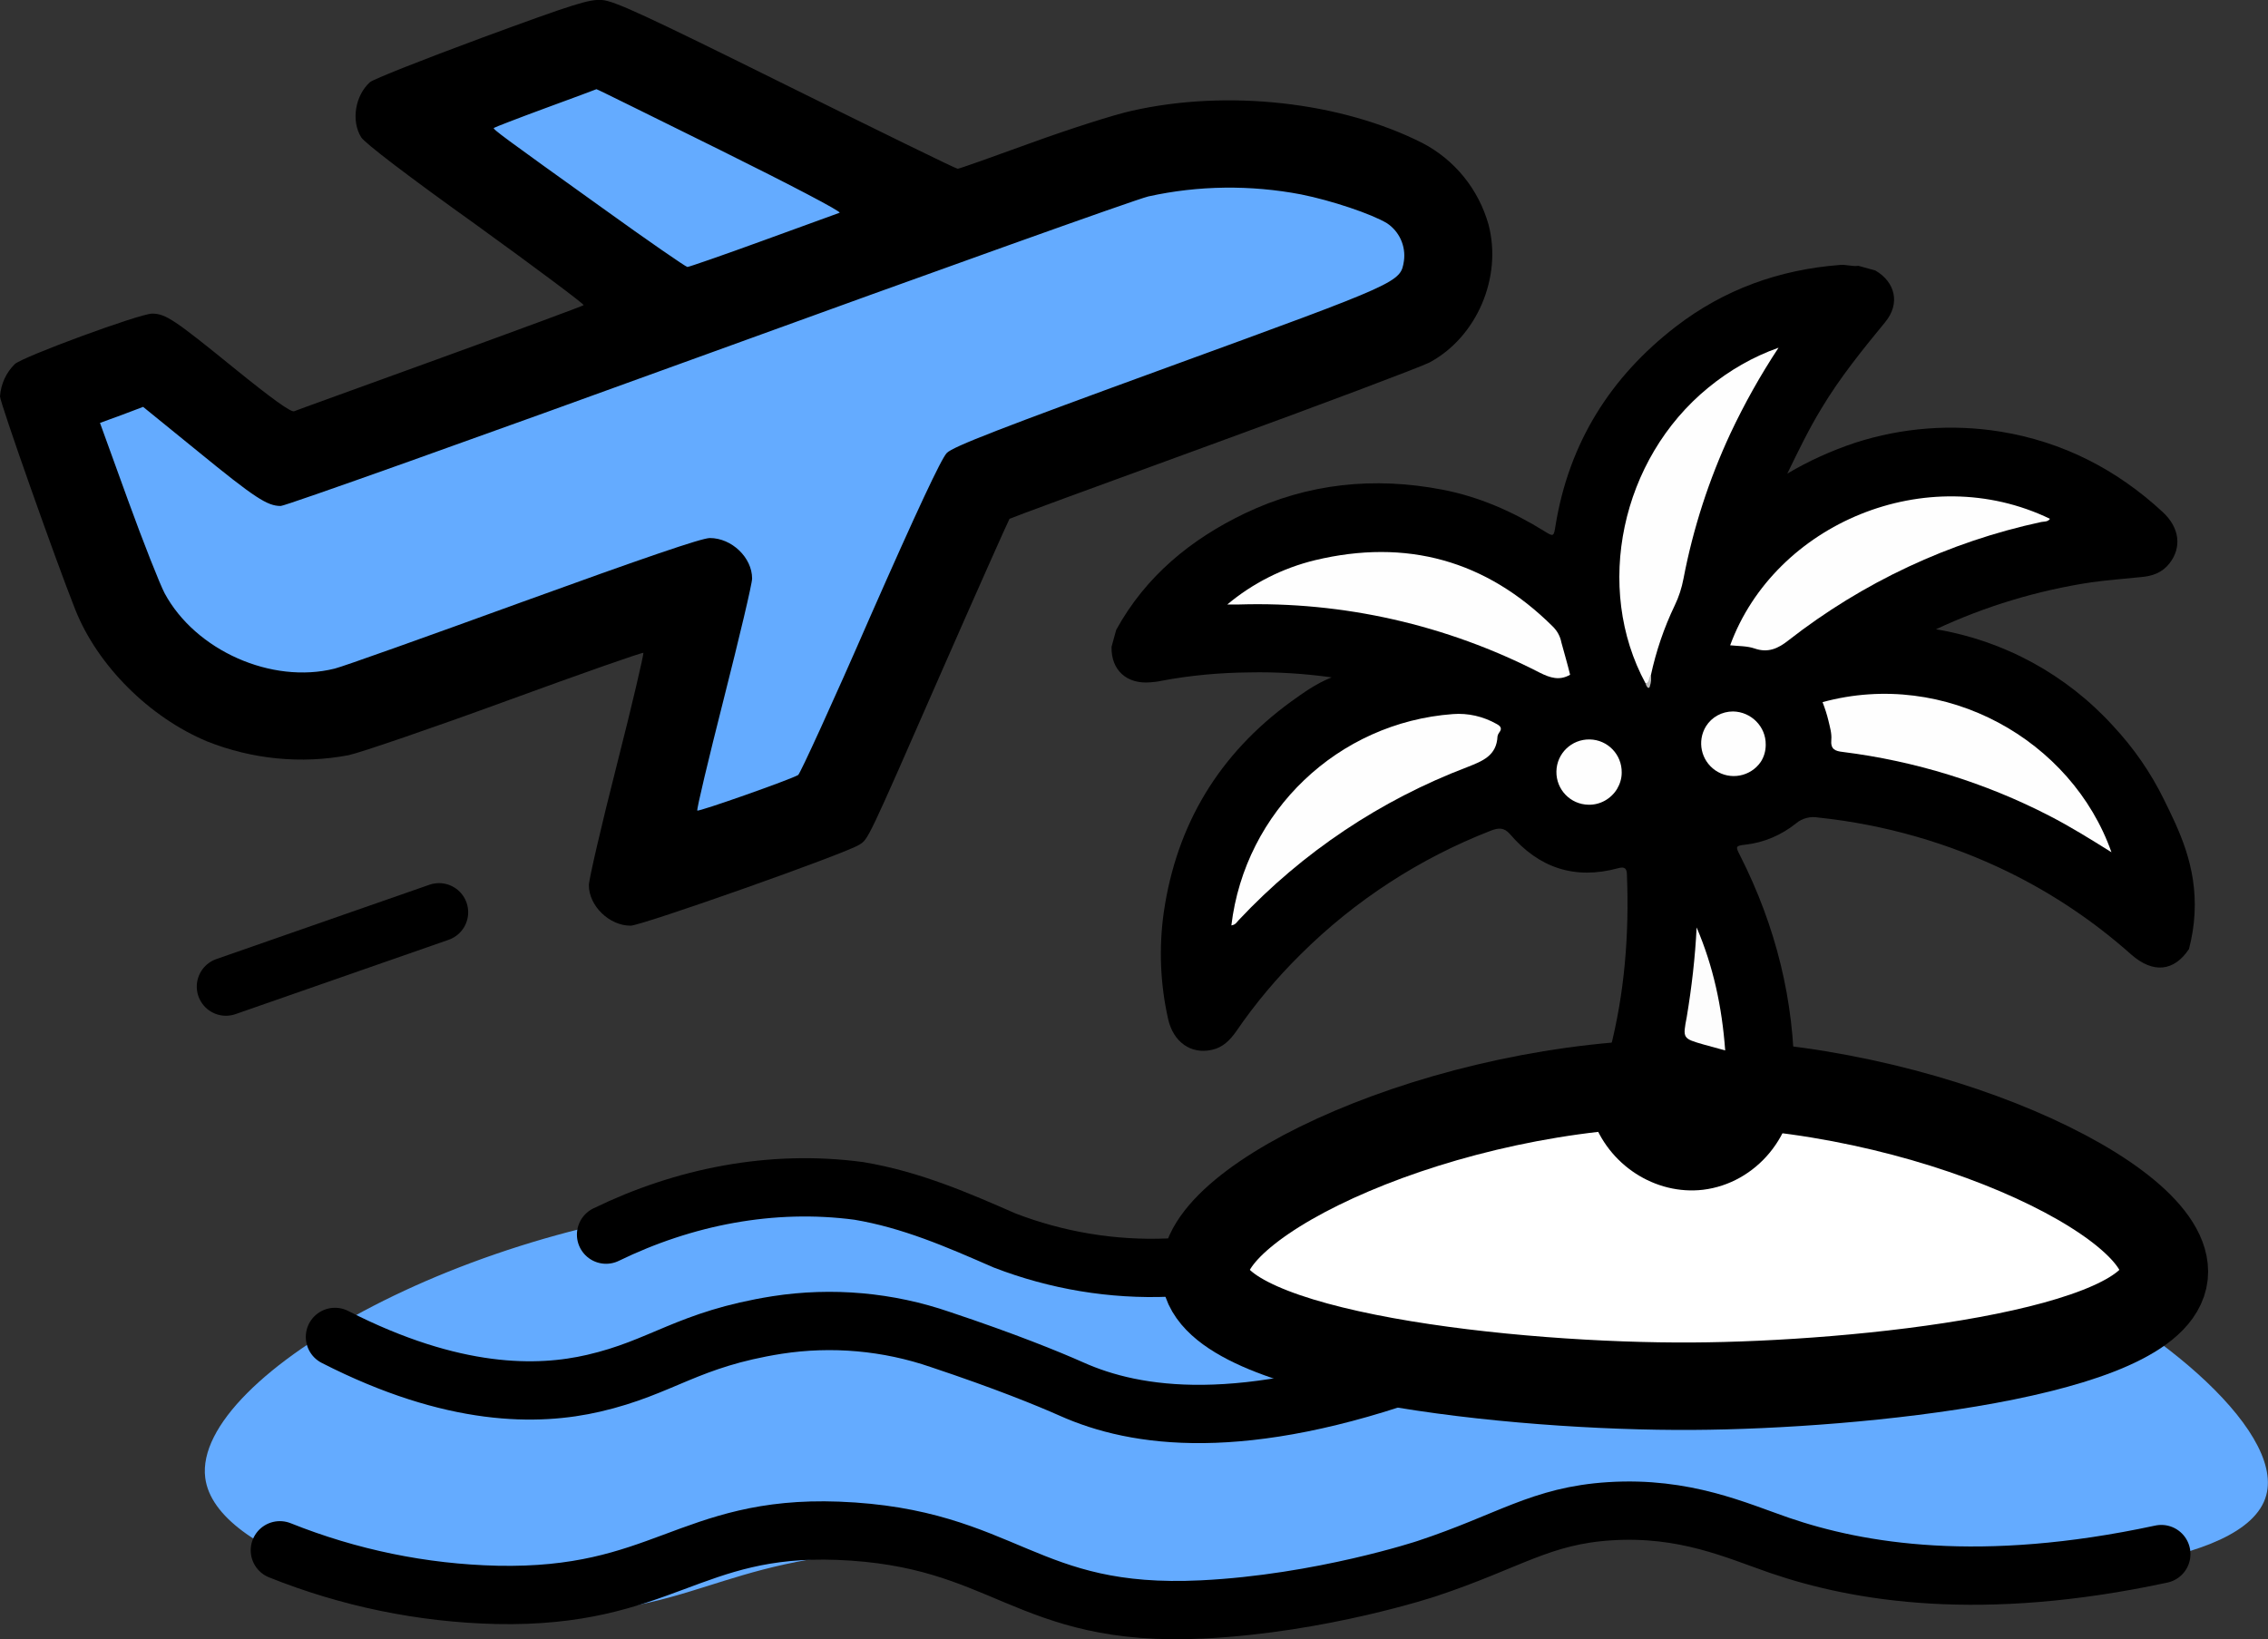
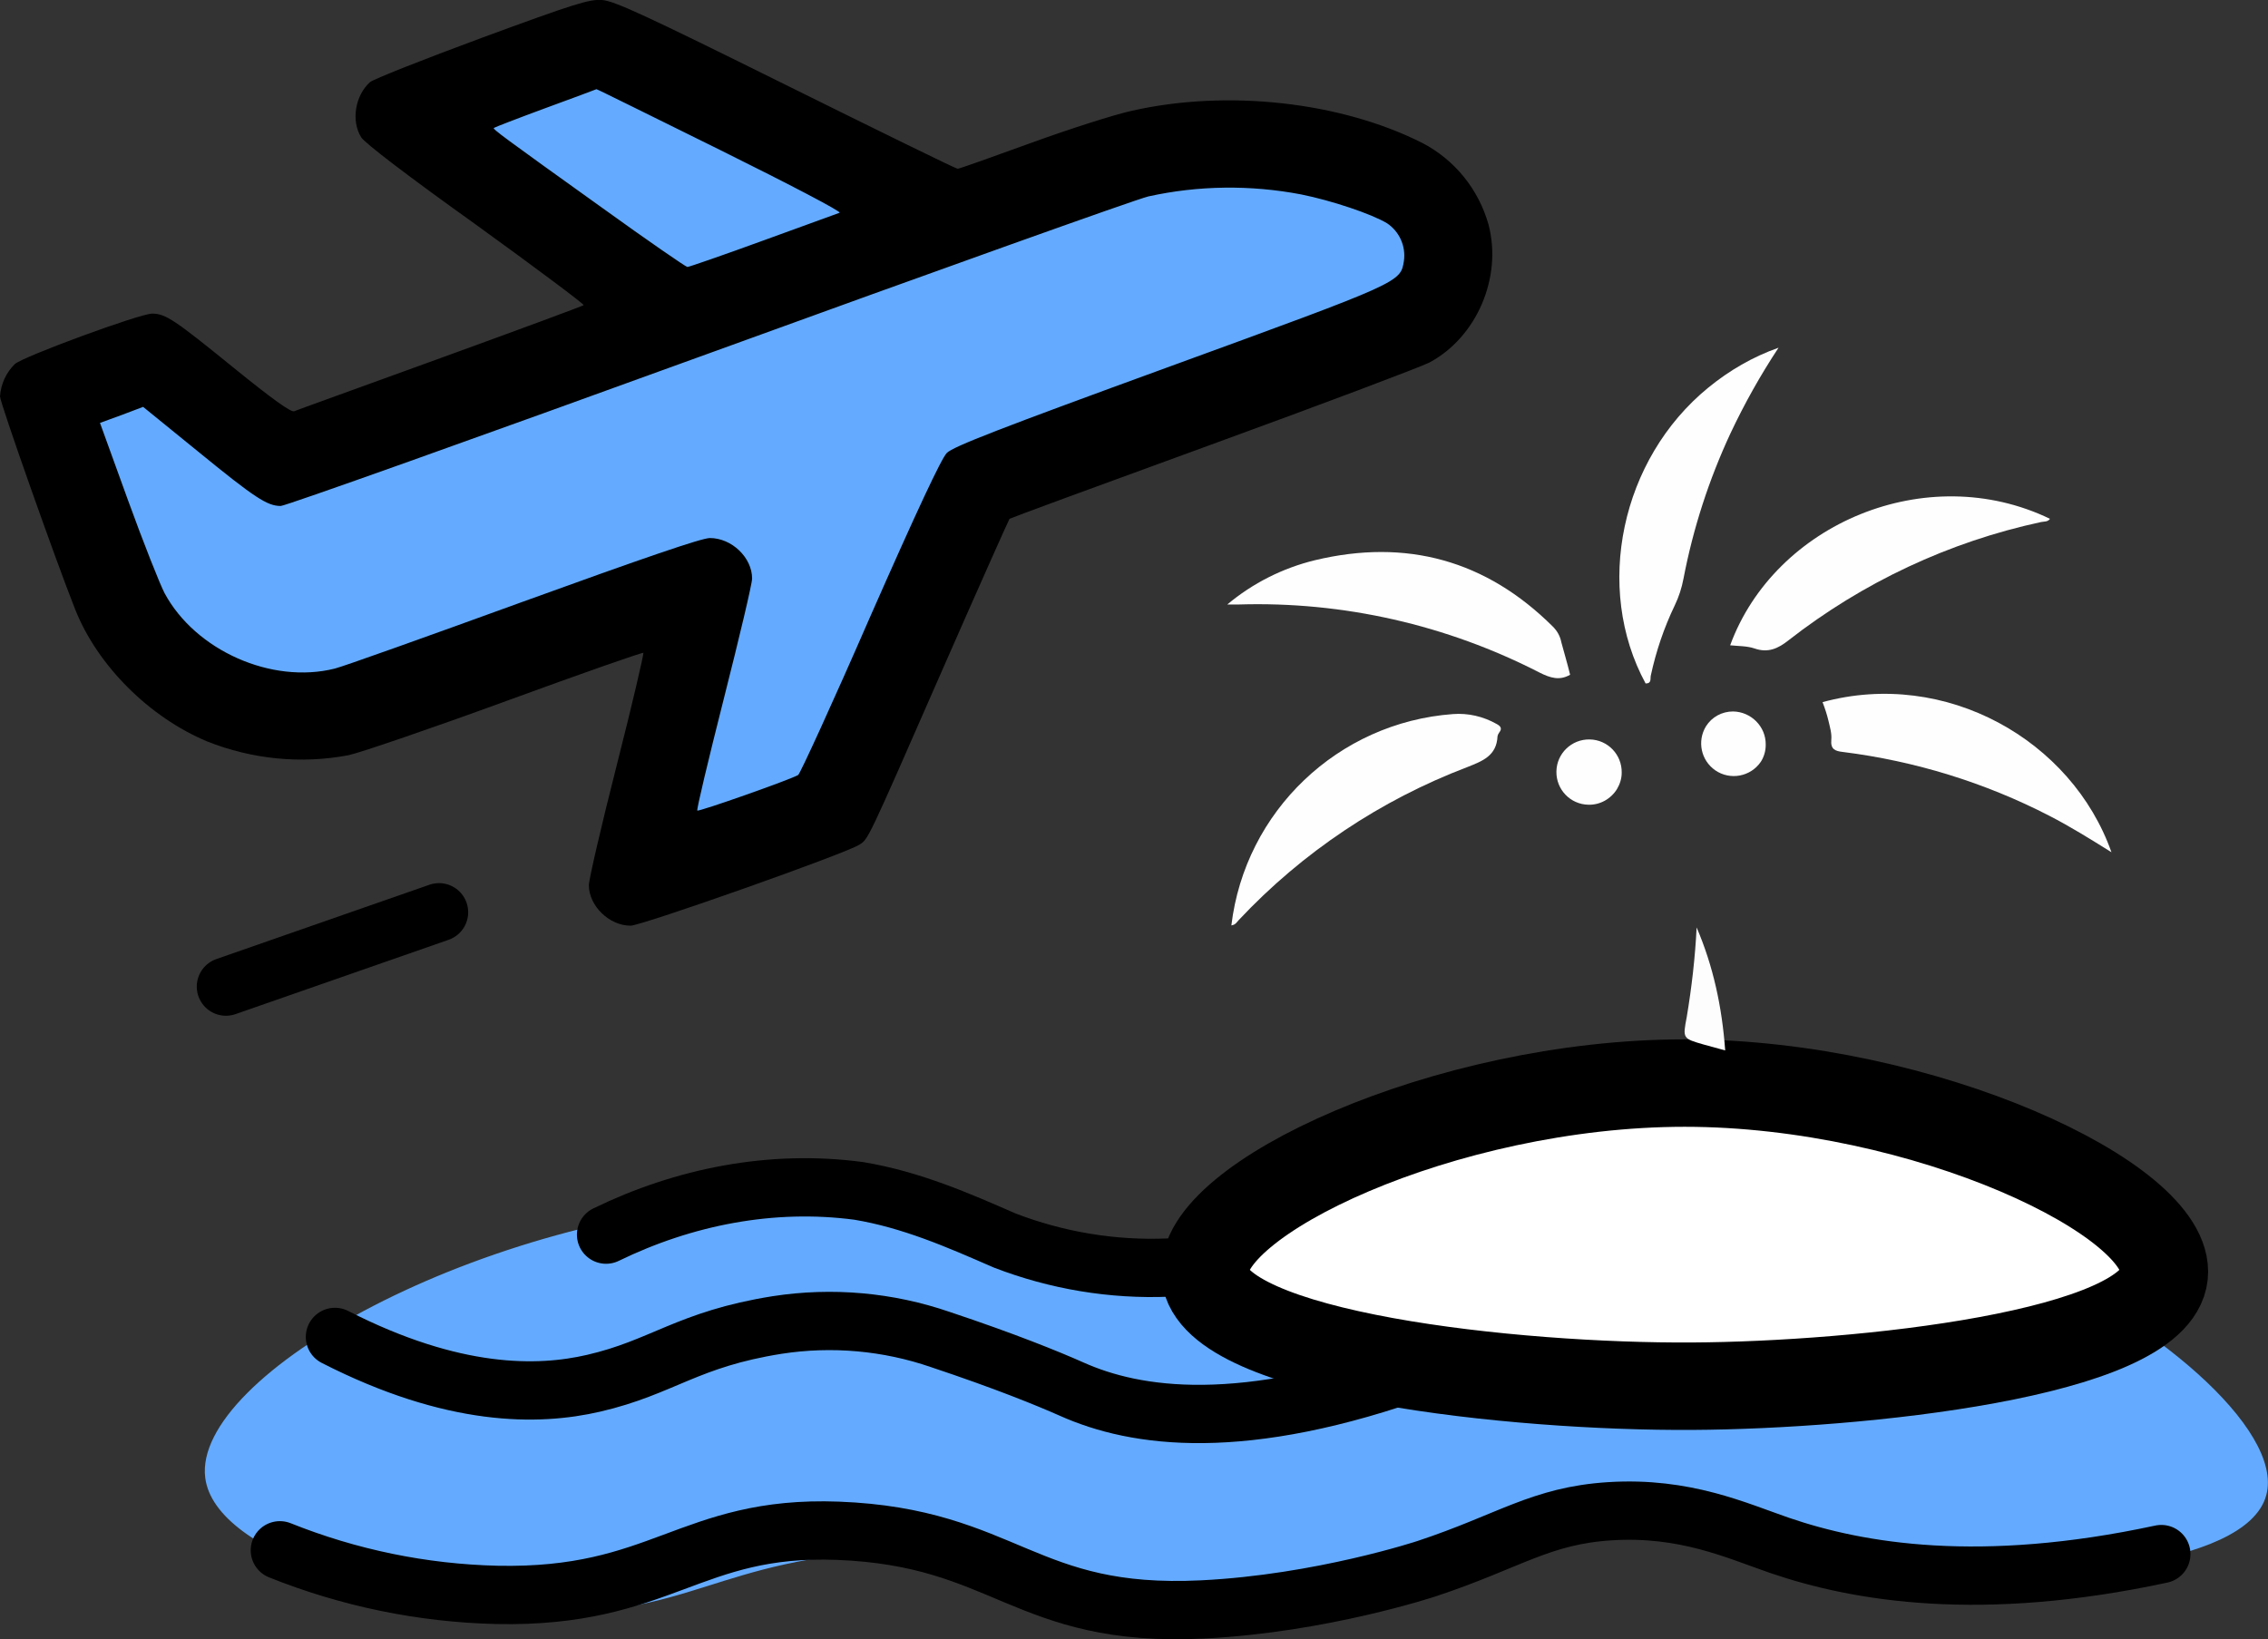
<svg xmlns="http://www.w3.org/2000/svg" version="1.1" id="Layer_1" x="0px" y="0px" viewBox="0 0 778 562.4" style="enable-background:new 0 0 778 562.4;" xml:space="preserve">
  <rect x="0" y="0" width="778" height="562.4" fill="#333333" stroke="none" />
  <style type="text/css">
	.st0{fill:#64ABFF;stroke:#000000;stroke-miterlimit:10;}
	.st1{fill:#64ABFF;}
	.st2{stroke:#000000;stroke-width:20;stroke-linecap:round;stroke-miterlimit:10;}
	.st3{fill:#FFFFFF;stroke:#000000;stroke-width:30;stroke-miterlimit:10;}
	.st4{fill:#FEFEFE;}
	.st5{fill:#FDFDFD;}
	.st6{fill:#B9B9B9;}
	.st7{fill:none;stroke:#000000;stroke-width:20;stroke-linecap:round;stroke-miterlimit:10;}
</style>
  <path class="st0" d="M412,49.6c-49.9,7.6-78.5,20.4-141,43c-107.1,38.7-105.9,30.9-127,47c-12.8,9.8-27.6,23.7-44,20  c-21.5-4.9-24.3-35.3-47-39c-12.4-2-26.4,4.6-33,14c-17.5,25,6.9,84,47,102c26.4,11.9,54.6,3.6,91-7c49.2-14.4,71-34.2,80-26  c14.3,13-32.3,70.8-16,88c10.7,11.3,46.4,3,69-18c37-34.5,10.1-76.3,43-108c9.2-8.9,11.7-6,116-38c29.6-9.1,46.6-14.6,50-28  c3.8-14.9-11.2-32.3-24-41C454.8,44.2,429.9,46.9,412,49.6z" />
  <polygon class="st1" points="202,17.6 142,38.6 228.7,100.6 326,72.6 " />
  <path d="M165.2,13c-20,7.4-37.2,14.2-38.3,15.2c-5.1,4.6-6.5,13.3-3,18.9c1.1,1.9,16.3,13.5,39.4,30c20.6,14.9,37.2,27.3,36.9,27.6  s-22.5,8.5-49.2,18.2s-49.2,17.8-50.1,18.2c-1.1,0.4-7.4-4.1-20.6-14.8c-20.3-16.5-23.5-18.7-28.1-18.7c-4.2,0-44.2,14.7-47.1,17.3  c-3,2.9-4.8,6.9-5.1,11.1c0,2.1,19,56,25.8,73.1c7.6,19.2,25.4,37,45.3,45.3c15.4,6.1,32.2,7.8,48.5,4.7c4.1-0.9,28.4-9.2,54.1-18.6  c25.7-9.4,46.8-16.8,47-16.5s-3.8,17.6-9.1,38.4s-9.6,39.4-9.6,41.3c0,7.1,7,13.9,14.3,13.9c3.8,0,74-24.8,78.5-27.8  c3.1-2,2.5-0.7,28.3-59.6c12.5-28.5,23-52,23.2-52.2s31.4-11.7,69.3-25.5s71.5-26.5,74.7-28.1c16.3-8.7,25.1-29.3,20.3-47.4  c-3.4-12-11.5-22.1-22.6-27.9c-28-14.2-67-18.5-99.7-11.1c-6,1.3-21.6,6.3-34.8,11.1s-24.4,8.8-25,8.8s-27.1-13-59-28.8  C220.9,5,210.7,0.3,206.5,0C202.1-0.3,197,1.3,165.2,13z M247.1,51.5c24.2,12,41.8,21.2,40.9,21.5s-12.7,4.6-26.4,9.6  s-25.3,9-25.8,9s-13.7-9.1-29.1-20.2c-34.5-24.7-37.7-27.1-37.3-27.5c0.2-0.2,8.2-3.3,17.7-6.8s17.4-6.4,17.5-6.5  S223.8,40,247.1,51.5L247.1,51.5z M446.3,66.7c10.5,2.1,24.2,6.7,29.5,9.9c4.2,2.8,6.5,7.8,5.8,12.9c-1.2,7.4-0.7,7.2-80.2,36.2  C343,147,327,153.2,324.8,155.4c-1.9,1.9-10.4,20.1-26.3,56.2c-12.8,29.4-24,53.8-24.7,54.3c-2.7,1.6-34.2,12.7-34.6,12.2  c-0.3-0.3,3.8-17.5,9.1-38.4s9.7-39.4,9.7-41.2c0-7.2-7-13.9-14.5-13.9c-2.8,0-22.9,6.9-64,21.8c-33,12-62.1,22.4-64.7,23  c-21.6,5.4-47.7-6.2-58.3-25.8c-1.6-3-7.3-17.4-12.6-32l-9.6-26.5l7.4-2.7l7.4-2.8l18.7,15.2c19.7,16.1,23.9,18.8,28.5,18.8  c1.6,0,67.2-23.4,145.9-52s146.9-53,151.7-54.2C411.1,63.6,429,63.4,446.3,66.7L446.3,66.7z" />
  <path class="st2" d="M150.6,313l-73.1,25.5" />
  <path class="st1" d="M687.3,540.4c-54.3,0.5-63.2-18.1-111.8-20.7c-62-3.2-65.1,26.2-135.6,29.7c-63,3.2-65.9-20.1-132.5-17.4  c-62.4,2.6-70.6,23.5-125,21c-43.9-2.1-108.6-19-112-46c-4.4-35.1,94-90.5,193-95c56.8-2.5,58.7,14.2,132,23  c147.6,17.7,198.5-43.2,295-3c46.9,19.5,93.2,58.2,87,81C770.4,539,696,540.3,687.3,540.4z" />
  <path class="st3" d="M413.4,437.5c2.9,27.4,105.9,38.5,167.2,38.1c57-0.3,158.9-10.9,161.8-38.1c2.7-25.6-82.2-65.9-164.5-65.9  S410.6,411.8,413.4,437.5z" />
-   <path d="M752.8,313.5c0.9-16.5-5.5-29-10.5-39.2c-4.5-9.2-10.4-17.7-17.4-25.2c-16-17.6-37.4-29.3-60.8-33.2  c16.9-7.9,34.8-13.3,53.2-16.1c5.7-0.8,11.4-1.2,17.1-1.8c3.9-0.3,7.3-1.5,9.8-4.7c4.3-5.5,3.5-12.3-2.4-17.7  c-15.8-14.6-34.2-24-55.5-27.5c-16.7-2.7-33.8-1.4-49.9,3.8c-8.1,2.7-15.9,6.2-23.3,10.6c3.8-7.8,7.4-15.3,11.8-22.5  c6.3-10.5,14-20,21.8-29.5c5.2-6.3,3.5-13.7-3.4-17.7l-5.8-1.6c-2.1,0.3-4.2-0.5-6.3-0.3c-20.9,1.6-39.8,8.4-56.4,21.2  c-22.4,17.3-36.6,39.9-41.2,68.2c-0.6,3.9-0.7,3.9-3.9,1.9c-10.8-6.7-22.4-11.8-34.9-14.2c-23.4-4.5-46.1-2.2-67.7,8.1  c-18.6,8.9-34.1,21.6-44.2,40l-1.6,5.8c-0.2,8,5.2,12.9,13.3,12.2c1.2-0.1,2.5-0.2,3.7-0.5c10-1.9,20.1-2.8,30.2-2.9  c9.5-0.2,18.9,0.4,28.3,1.7c-5.7,2.3-9.8,5.4-13.9,8.3c-24.7,18-39.3,42.1-43.7,72.4c-1.7,12.2-1.2,24.5,1.5,36.5  c1.8,8,7.9,12.2,15,10.6c3.8-0.8,6.3-3.4,8.4-6.4c6.5-9.5,13.9-18.3,22.1-26.4c18.6-18.5,40.8-32.9,65.2-42.4c2.6-1,4.5-1.2,6.6,1.2  c9.9,11.6,22.2,15.7,37,11.7c2.4-0.7,3.1,0.1,3.1,2.4c0.8,20.3-0.8,40.5-5.9,60.2c-2,7.6-4,15.1-6.1,22.7  c5.5,16.6,21.8,26.9,38.1,25c18.2-2.2,32.3-18.9,31.3-38.3c0-26.4-6.2-51.9-18.6-76.4c-1.6-3.1-1.6-3.3,1.8-3.7  c6.4-0.7,12.4-3.3,17.4-7.3c2.1-1.8,5-2.5,7.7-2c22.7,2.4,44.7,8.7,65.2,18.7c15.3,7.5,29.4,17,42.1,28.3c7.5,6.6,14.7,5.8,19.8-1.9  C751.9,321.7,752.6,317.6,752.8,313.5z" />
  <path class="st4" d="M538.6,231.5c-3.6,2.1-6.8,1.1-10.4-0.7c-31.9-16.4-67.4-24.5-103.3-23.4H421c8.7-7.3,19-12.5,30.1-15.2  c31.3-7.5,58.7,0,81.6,22.8c1.5,1.5,2.5,3.3,2.9,5.4C536.6,224.1,537.7,227.8,538.6,231.5z" />
  <path class="st4" d="M703.2,178c-0.7,1.1-2,0.9-3,1.1c-31.6,6.8-61.2,20.7-86.7,40.6c-3.5,2.8-7,4.4-11.6,2.8  c-2.6-0.9-5.6-0.8-8.4-1.1C608.8,179.7,660.9,157.6,703.2,178z" />
  <path class="st4" d="M564.5,234.5c-17.8-32.8-8.5-77,21.5-101.5c7.2-5.9,15.3-10.6,24.1-13.7c-6.2,9.4-11.7,19.2-16.5,29.4  c-7.4,15.9-12.8,32.6-16.1,49.8c-0.6,3.2-1.6,6.3-3,9.2c-3.7,7.7-6.4,15.7-8.2,24C566,232.8,566.7,234.5,564.5,234.5z" />
  <path class="st4" d="M513.7,252.6c0.1-0.5,0.3-0.9,0.6-1.3c1.1-1.4,0.4-2.2-0.9-2.9c-4.6-2.6-9.8-3.8-15-3.4  c-39.4,2.9-71.3,33.3-76,72.5c1.5-0.2,1.9-1.2,2.6-1.9c21.8-23.2,48.6-41.1,78.3-52.4C508.6,261.1,513.4,259.3,513.7,252.6z" />
  <path class="st4" d="M625.2,240.9c42.2-11.5,85.5,13,99.1,51.5c-7.2-4.5-14.1-8.8-21.3-12.5c-22.1-11.4-46.1-18.8-70.8-21.9  c-2.7-0.3-4.3-0.9-4-4.2c0.2-2.2-0.5-4.4-1-6.6C626.7,245.1,626,243,625.2,240.9z" />
  <path class="st4" d="M604,261.4c-3.5,5.1-10.5,6.4-15.6,2.9c-4.9-3.4-6.3-10-3.2-15.1c2-3.2,5.5-5.1,9.3-5.1  c6.2,0.1,11.3,5.2,11.2,11.4c0,0,0,0.1,0,0.1C605.7,257.7,605.1,259.7,604,261.4z" />
  <path class="st4" d="M544.9,276.1c-6.2-0.1-11.1-5.2-11-11.4c0.1-6.2,5.2-11.1,11.4-11c6.2,0.1,11.1,5.2,11,11.4  c0,2-0.6,3.9-1.6,5.6C552.6,274.1,548.9,276.2,544.9,276.1z" />
  <path class="st5" d="M584.5,358.4l7.3,2c-1.1-15-4.1-28.9-9.8-42.2c-0.5,10.3-1.7,20.6-3.4,30.8  C577.2,356.3,577.2,356.3,584.5,358.4z" />
-   <path class="st6" d="M564.5,234.5c1.5-0.4,0.9-2.1,1.8-2.8c0.2,1.2,0.1,2.4-0.3,3.6c-0.1,0.5-0.3,1-0.9,0.5  C564.8,235.4,564.6,235,564.5,234.5z" />
  <path class="st7" d="M400.8,434.9c-19.2,0.8-38.3-2.4-56.2-9.3c-16-7-32-14-50-17c-30-4-60,2-86.7,15" />
  <path class="st7" d="M488.8,469.2c-62.8,22.8-99.3,17.2-121.2,7.4c-8.1-3.6-22.8-9.6-45-17c-18-6.2-37.2-7.9-56-5  c-30.9,4.9-39.2,14.5-63,20c-19,4.4-48,4.9-88.7-15.9" />
  <path class="st7" d="M741.4,533.2c-61.8,13.3-103.6,6.4-131-3c-14.8-5.1-32.4-13.3-58.1-11.7c-23.9,1.5-34.5,10.3-62.9,19.7  c0,0-36.1,12-77,14c-61,3-67.3-24.8-125-27c-50.8-1.9-60.4,23.2-117,22c-25.5-0.6-50.7-5.8-74.4-15.3" />
</svg>